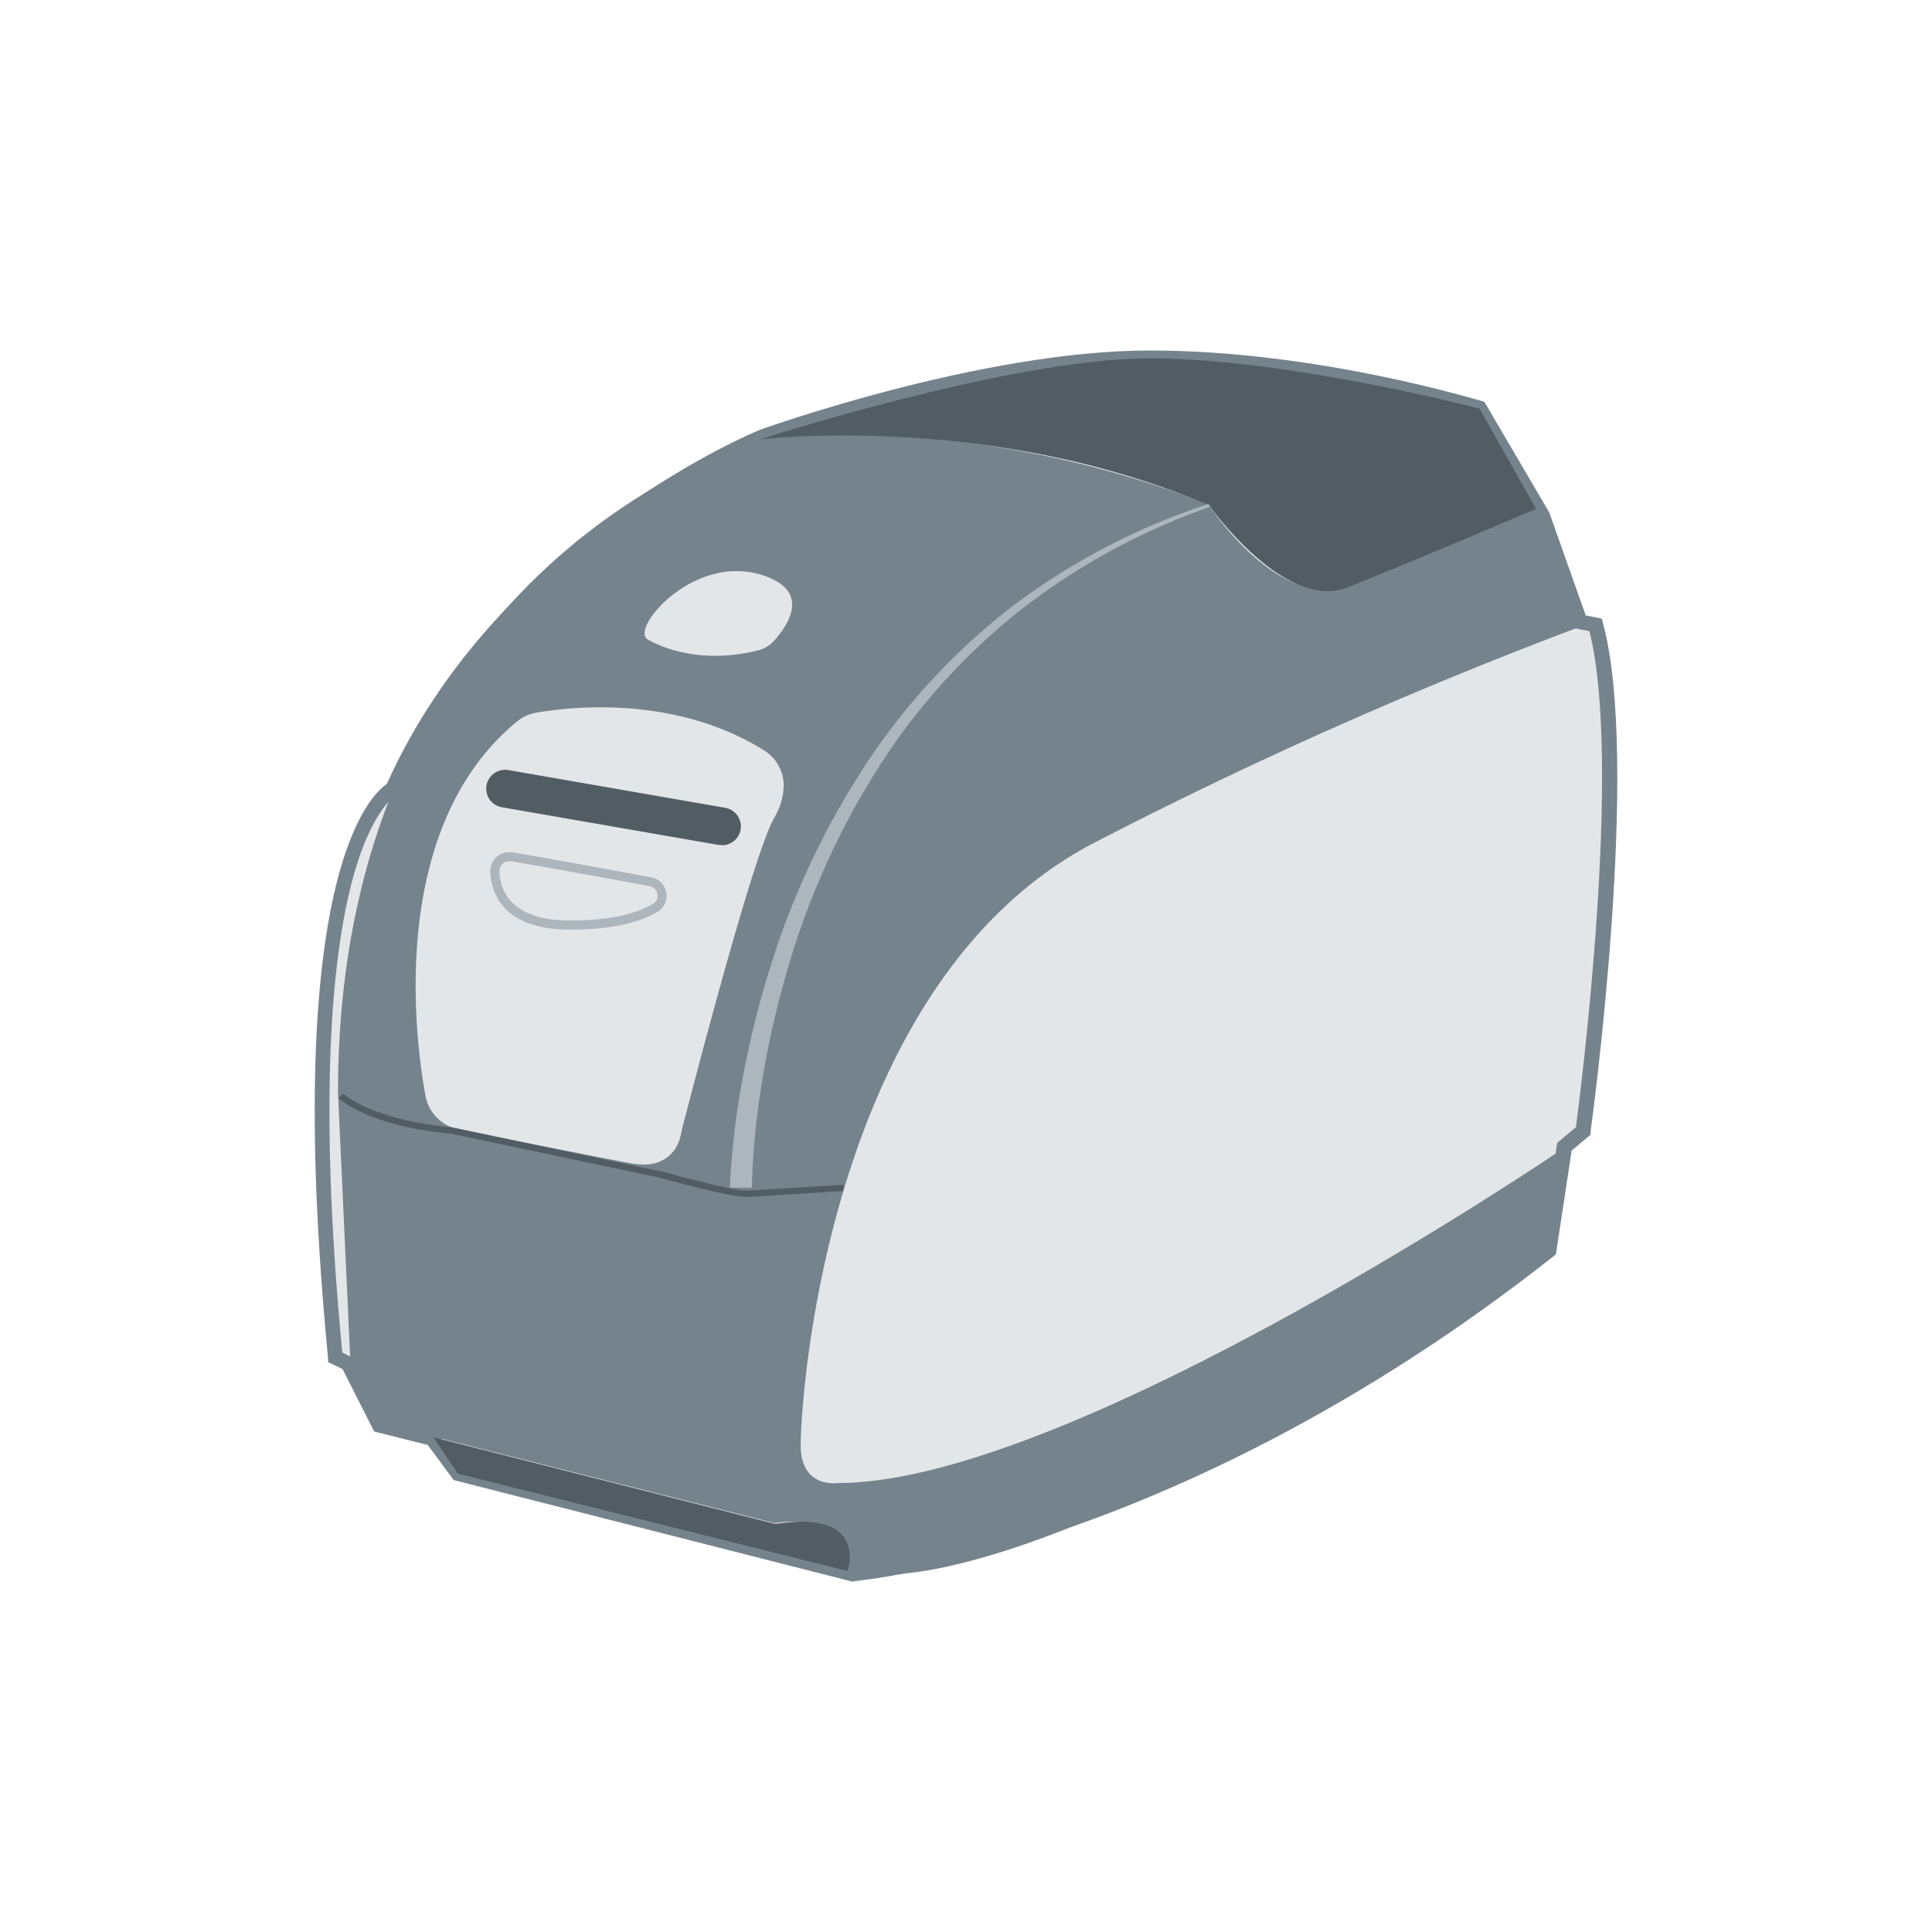
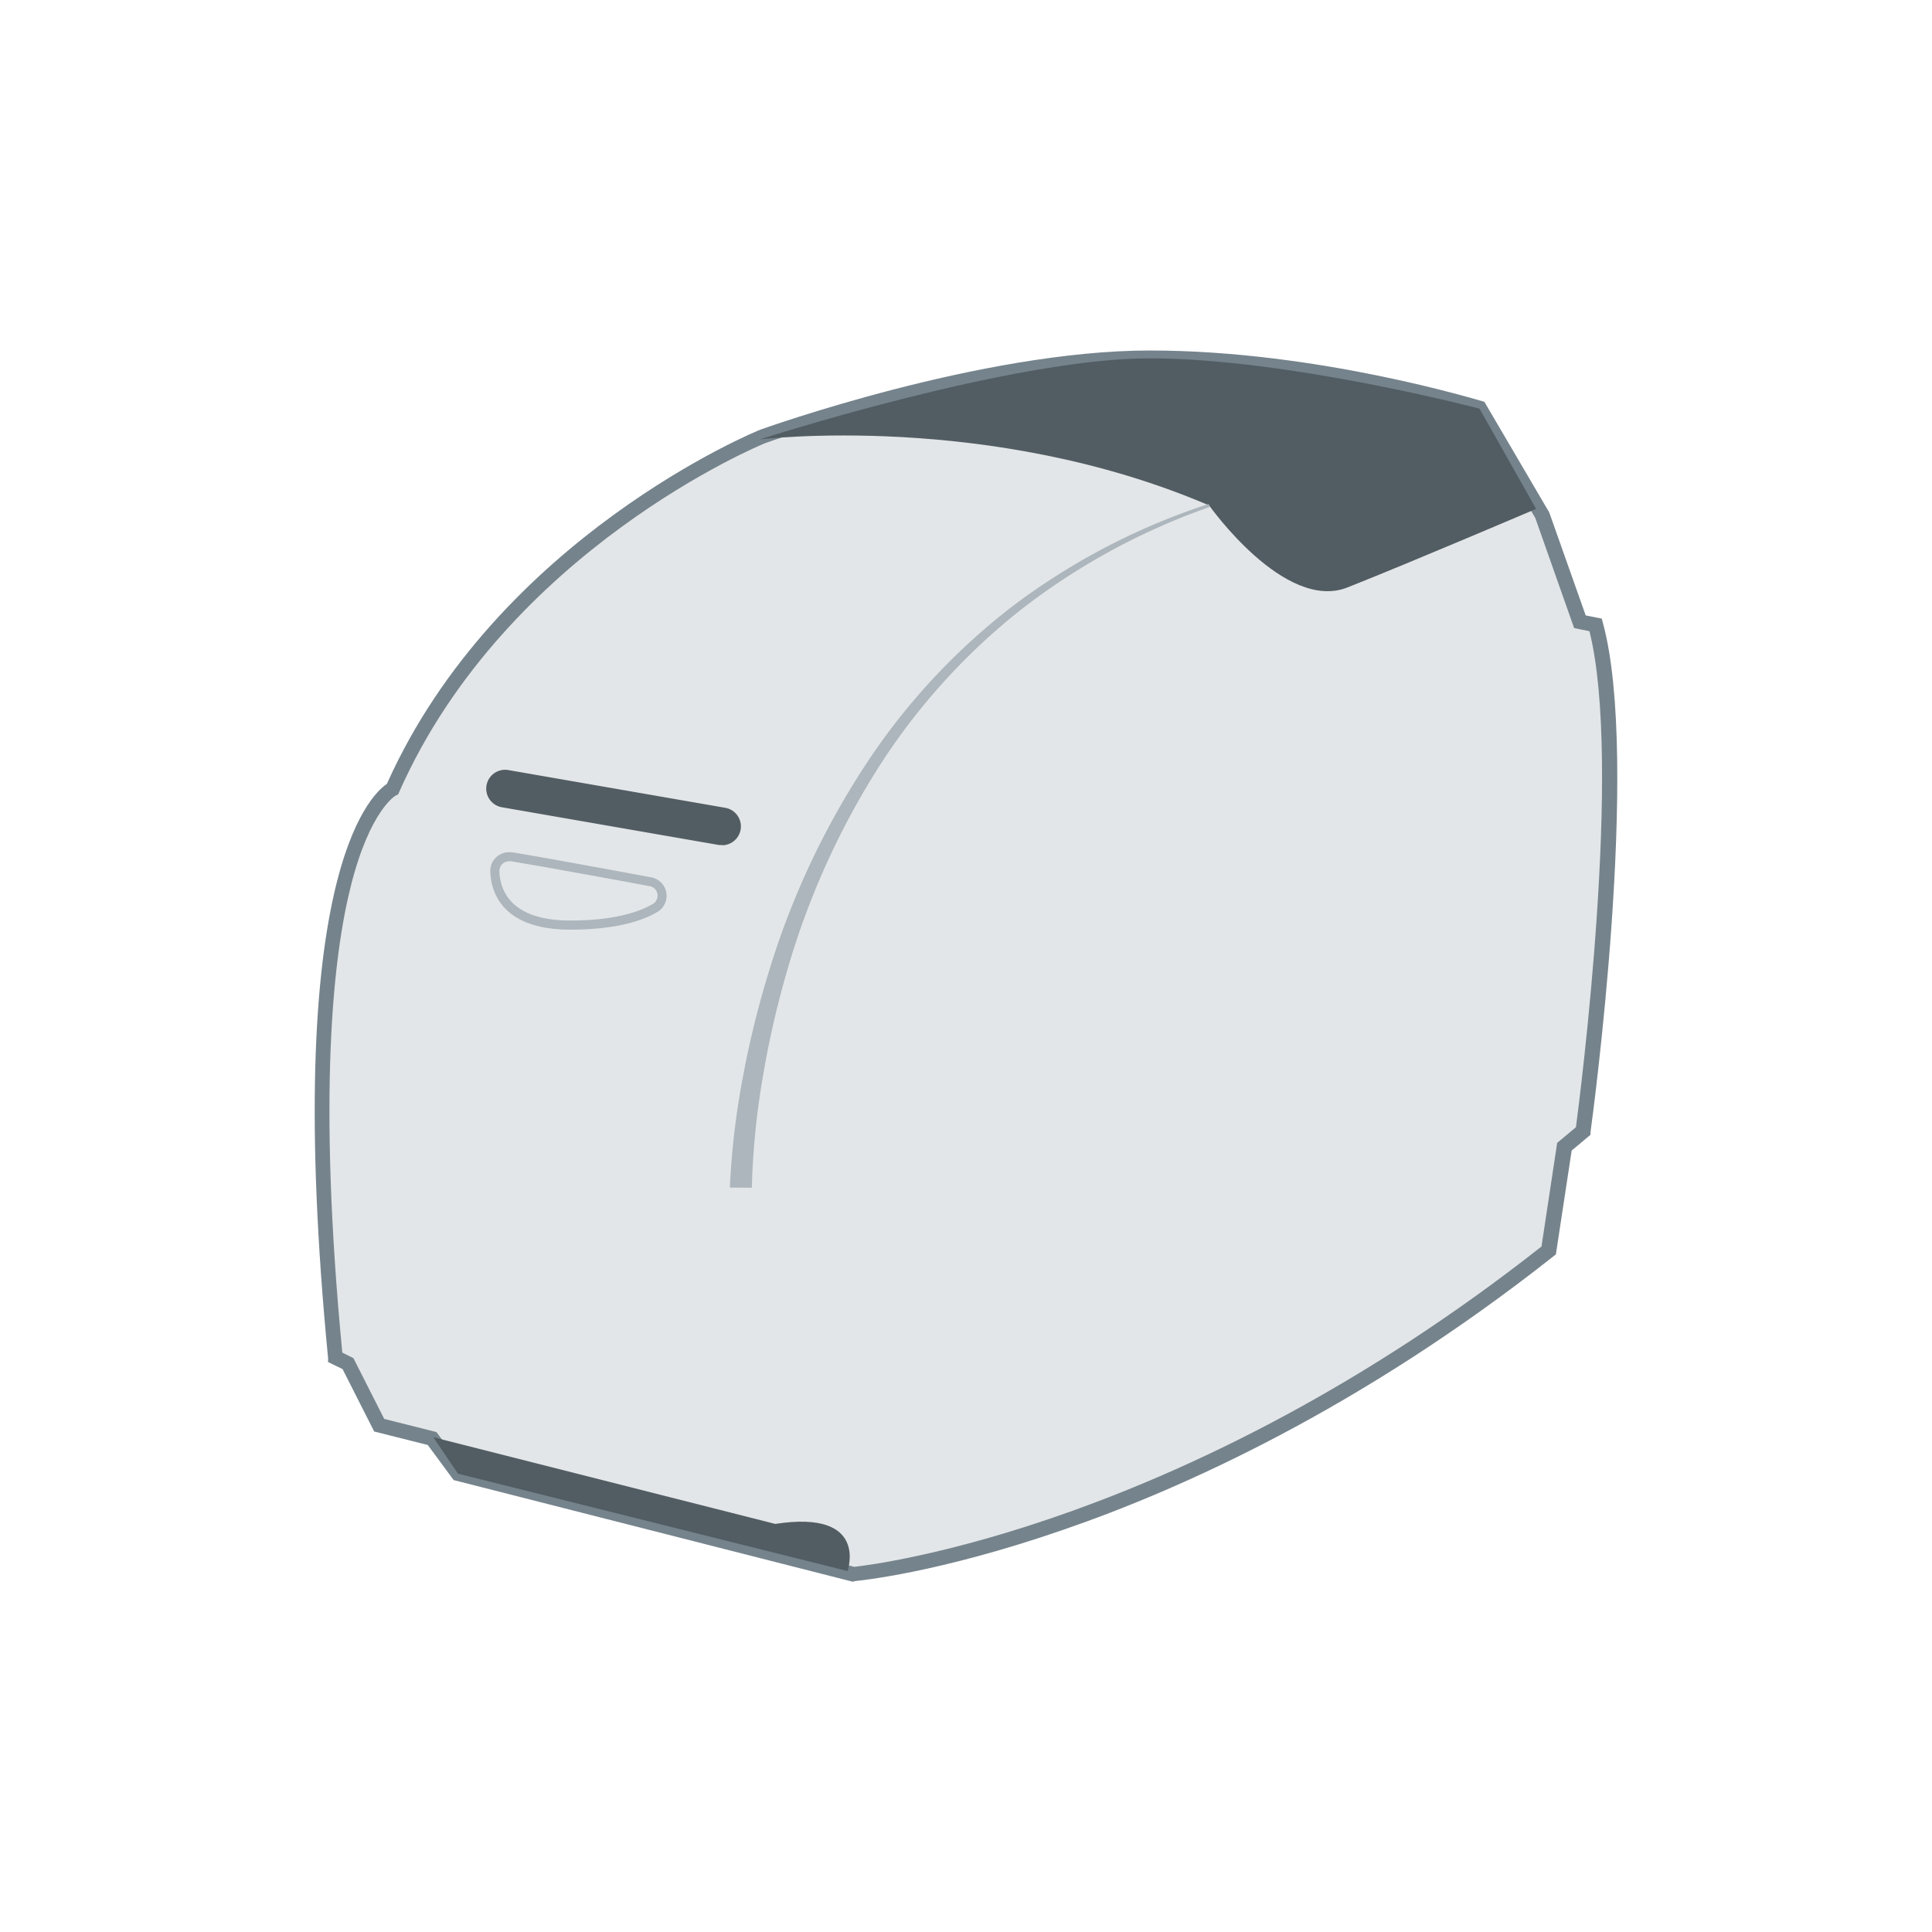
<svg xmlns="http://www.w3.org/2000/svg" id="Layer_1" data-name="Layer 1" viewBox="0 0 212 212">
  <defs>
    <style>.cls-1{fill:#e3e6e8;}.cls-2{fill:#75838c;}.cls-3{fill:#525d63;}.cls-4{fill:#acb6bc;}</style>
  </defs>
  <title>Artboard 10251</title>
  <path class="cls-1" d="M38.18,149.63l3.42,6.76,5.81,1.46,2.84,3.85,43.46,11s35.18-3.1,76.23-35.53l1.72-11.38,2.07-1.72s5.52-40.36,1.38-55.53l-1.72-.34L169.25,56.5l-6.9-11.73s-17.59-5.52-36.22-5.52-42.43,8.62-42.43,8.62S55.15,59.32,43.08,86.57c0,0-11.8,5.46-6.28,62.37Z" />
  <path class="cls-2" d="M93.65,173.55l-.13,0L49.78,162.41l-2.84-3.85-5.88-1.48-3.47-6.85L36,149.46l0-.44c-5.09-52.54,4.56-61.73,6.45-63,12.12-27.07,40.67-38.77,41-38.88s24.17-8.68,42.72-8.68S162.41,44,162.59,44l.29.09L170,56.23l4,11.3,1.76.35.13.48c4.13,15.16-1.13,54.2-1.36,55.85l0,.31-2.07,1.73-1.73,11.39-.25.2c-21.29,16.82-41,25.62-53.74,30-13.86,4.81-22.55,5.61-22.91,5.65ZM50.73,161l43,10.93c2.38-.26,36.41-4.43,75.42-35.15l1.72-11.37,2.06-1.72c.49-3.72,5.12-39.94,1.48-54.43l-1.68-.34-4.26-12.08-6.7-11.39c-2.37-.71-18.7-5.39-35.69-5.39-18.27,0-41.92,8.49-42.15,8.58S55.61,60.27,43.81,86.89l-.12.28-.27.13s-2.8,1.54-4.91,9.87c-1.94,7.66-3.68,22.76-.95,51.25l1.22.61,3.38,6.67,5.73,1.44Z" />
-   <path class="cls-2" d="M171.32,126.17S117.51,162.73,92,162.73c0,0-4.14.69-4.14-4.14s2.76-51,32.42-66.22A497,497,0,0,1,173,68.92l1.72.34-6.21-13.45-20.7,8.62s-6.55,3.1-15.18-9c0,0-22.42-10-49.32-7.24,0,0-46.22,13.11-46.22,71.74l1.38,30,3.1,6.21,43.46,11S93,165.49,93,172.39l4.48.34s20.7,1.38,73.12-35.87Z" />
  <path class="cls-3" d="M83.36,48.22s25.18-3.1,49.32,7.24c0,0,8.28,11.73,15.18,9s20.7-8.62,20.7-8.62l-6.21-11s-21-5.52-36.22-5.52S83.36,48.22,83.36,48.22Z" />
  <path class="cls-1" d="M71,70.12s4.73,3.13,12.24,1.23a3.37,3.37,0,0,0,1.66-1c1.5-1.64,4.32-5.6-1.48-7.31C76,60.87,69.28,68.86,71,70.12Z" />
-   <path class="cls-1" d="M46.68,120.21c-1.1-6.05-4.22-29.22,10-41a4.58,4.58,0,0,1,2.13-1c3.69-.65,15.17-2,25,4.11A4.57,4.57,0,0,1,86,86.22a7.27,7.27,0,0,1-1.07,3.57C82.54,94,75.5,121.33,74.8,124.06c0,.12-.05.23-.07.35-.12.71-.94,4.09-5.5,3.24s-16.94-3.33-18.95-3.74a4.39,4.39,0,0,1-.66-.19h0A4.6,4.6,0,0,1,46.68,120.21Z" />
  <path class="cls-3" d="M79.23,92.72a2.12,2.12,0,0,1-.36,0l-23.8-4.14a2.07,2.07,0,0,1,.71-4.08l23.8,4.14a2.07,2.07,0,0,1-.35,4.11Z" />
  <path class="cls-1" d="M56,94.51c3.06.49,11.34,2,15.24,2.74a1.06,1.06,0,0,1,.33,2c-1.51.87-4.23,1.78-9,1.78-6.7,0-7.72-3.5-7.77-5.42A1.06,1.06,0,0,1,56,94.51Z" />
  <path class="cls-4" d="M55.84,94.5H56c3.06.49,11.34,2,15.24,2.73a1.06,1.06,0,0,1,.33,2c-1.51.87-4.23,1.78-9,1.78-6.7,0-7.72-3.5-7.77-5.42a1.06,1.06,0,0,1,1.06-1.08m0-1h0a2.07,2.07,0,0,0-1.48.63,2,2,0,0,0-.58,1.48c.05,1.92,1,6.39,8.77,6.39,4.13,0,7.33-.65,9.53-1.92a2.06,2.06,0,0,0-.65-3.82C67,95.44,59.16,94,56.17,93.52l-.33,0Z" />
  <path class="cls-3" d="M47.55,157.71l2.7,4L93,172.39s2.41-6.77-7.93-5.17Z" />
  <path class="cls-4" d="M80.09,130.31a85.79,85.79,0,0,1,1.44-12.18,103.23,103.23,0,0,1,2.94-11.84,87.77,87.77,0,0,1,10.27-22A71.18,71.18,0,0,1,111.2,66.45,73.4,73.4,0,0,1,132.63,55.3l.11.33a72.77,72.77,0,0,0-21,11.5A70,70,0,0,0,95.9,85a86.17,86.17,0,0,0-9.62,21.84,101.34,101.34,0,0,0-2.63,11.66,83.82,83.82,0,0,0-1.15,11.83Z" />
-   <path class="cls-3" d="M82,131.35c-2.11,0-9.13-2-9.43-2.08L49.49,124.4c-9.15-.83-12.21-3.8-12.34-3.93l.49-.49s3.06,2.93,12,3.73l23.15,4.88c.1,0,7.24,2.06,9.24,2.06L92.54,130l0,.69L82,131.35Z" />
</svg>